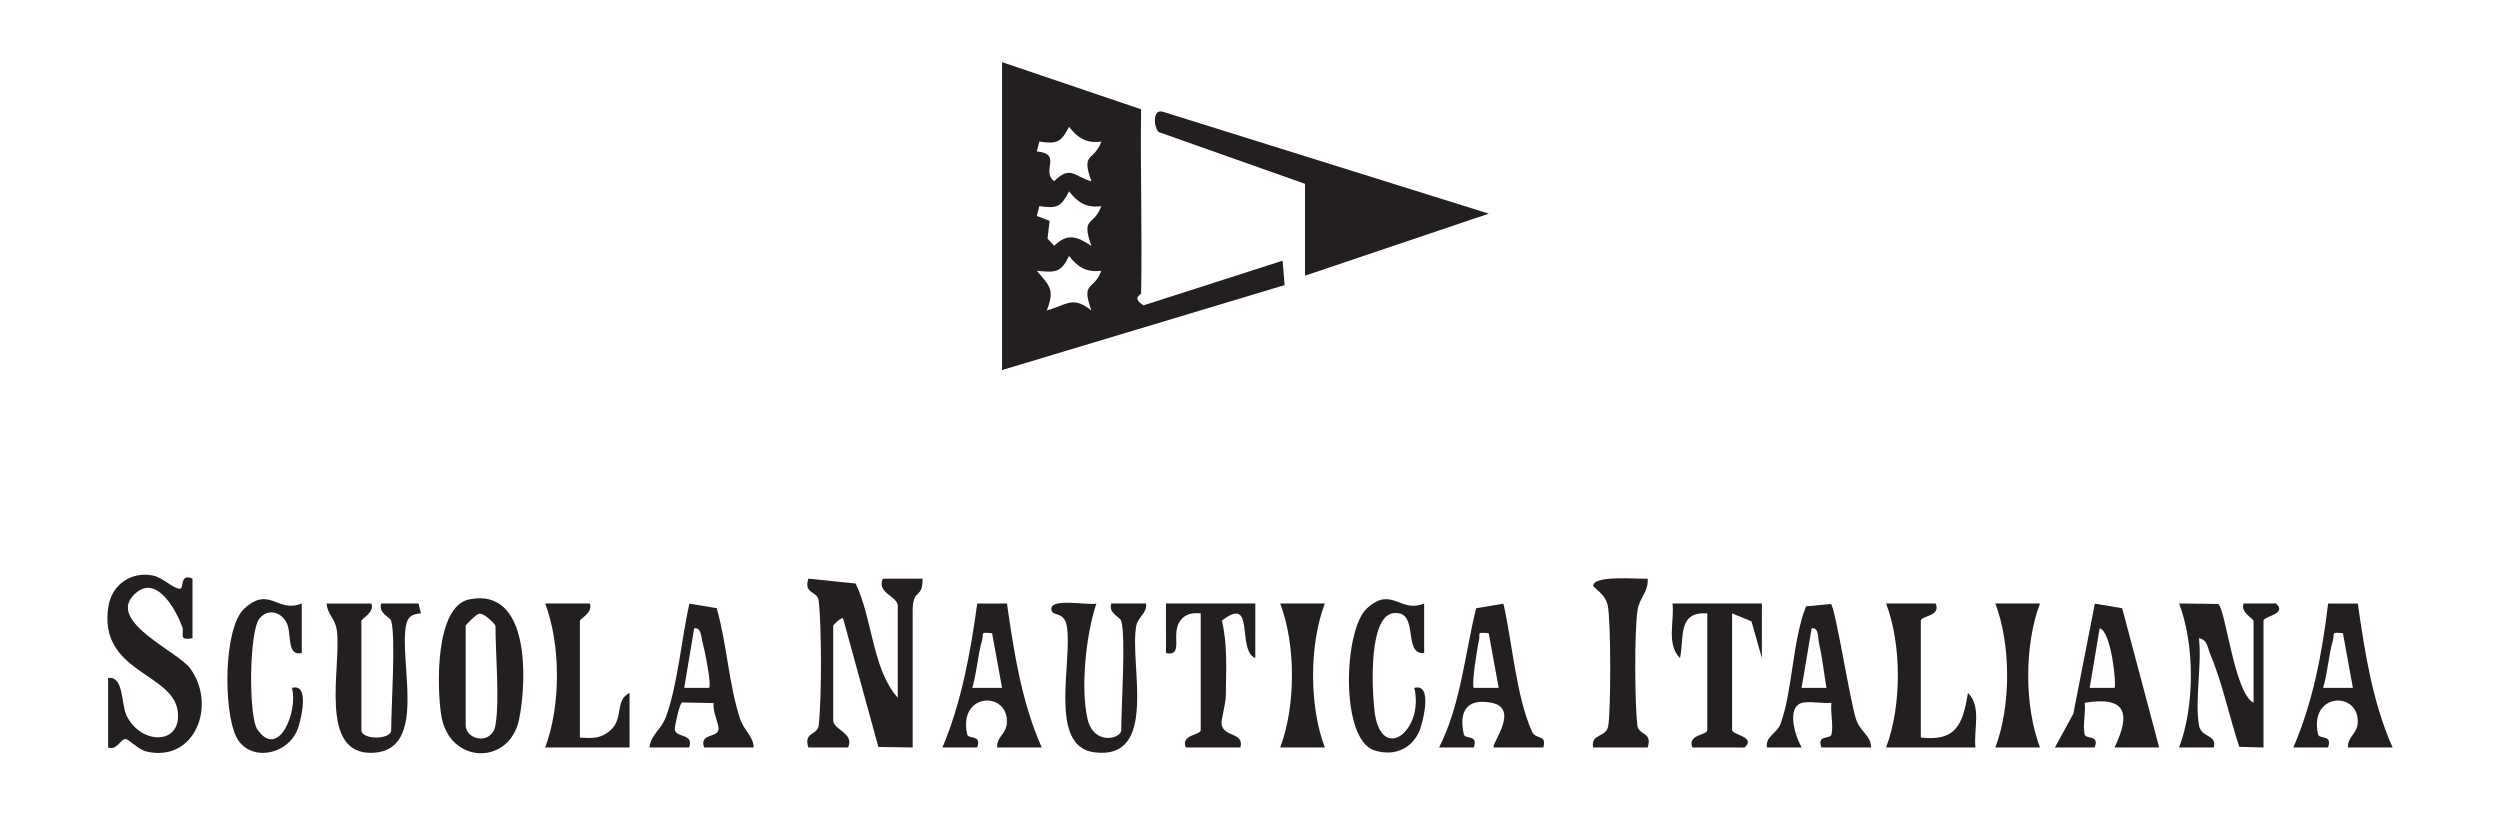
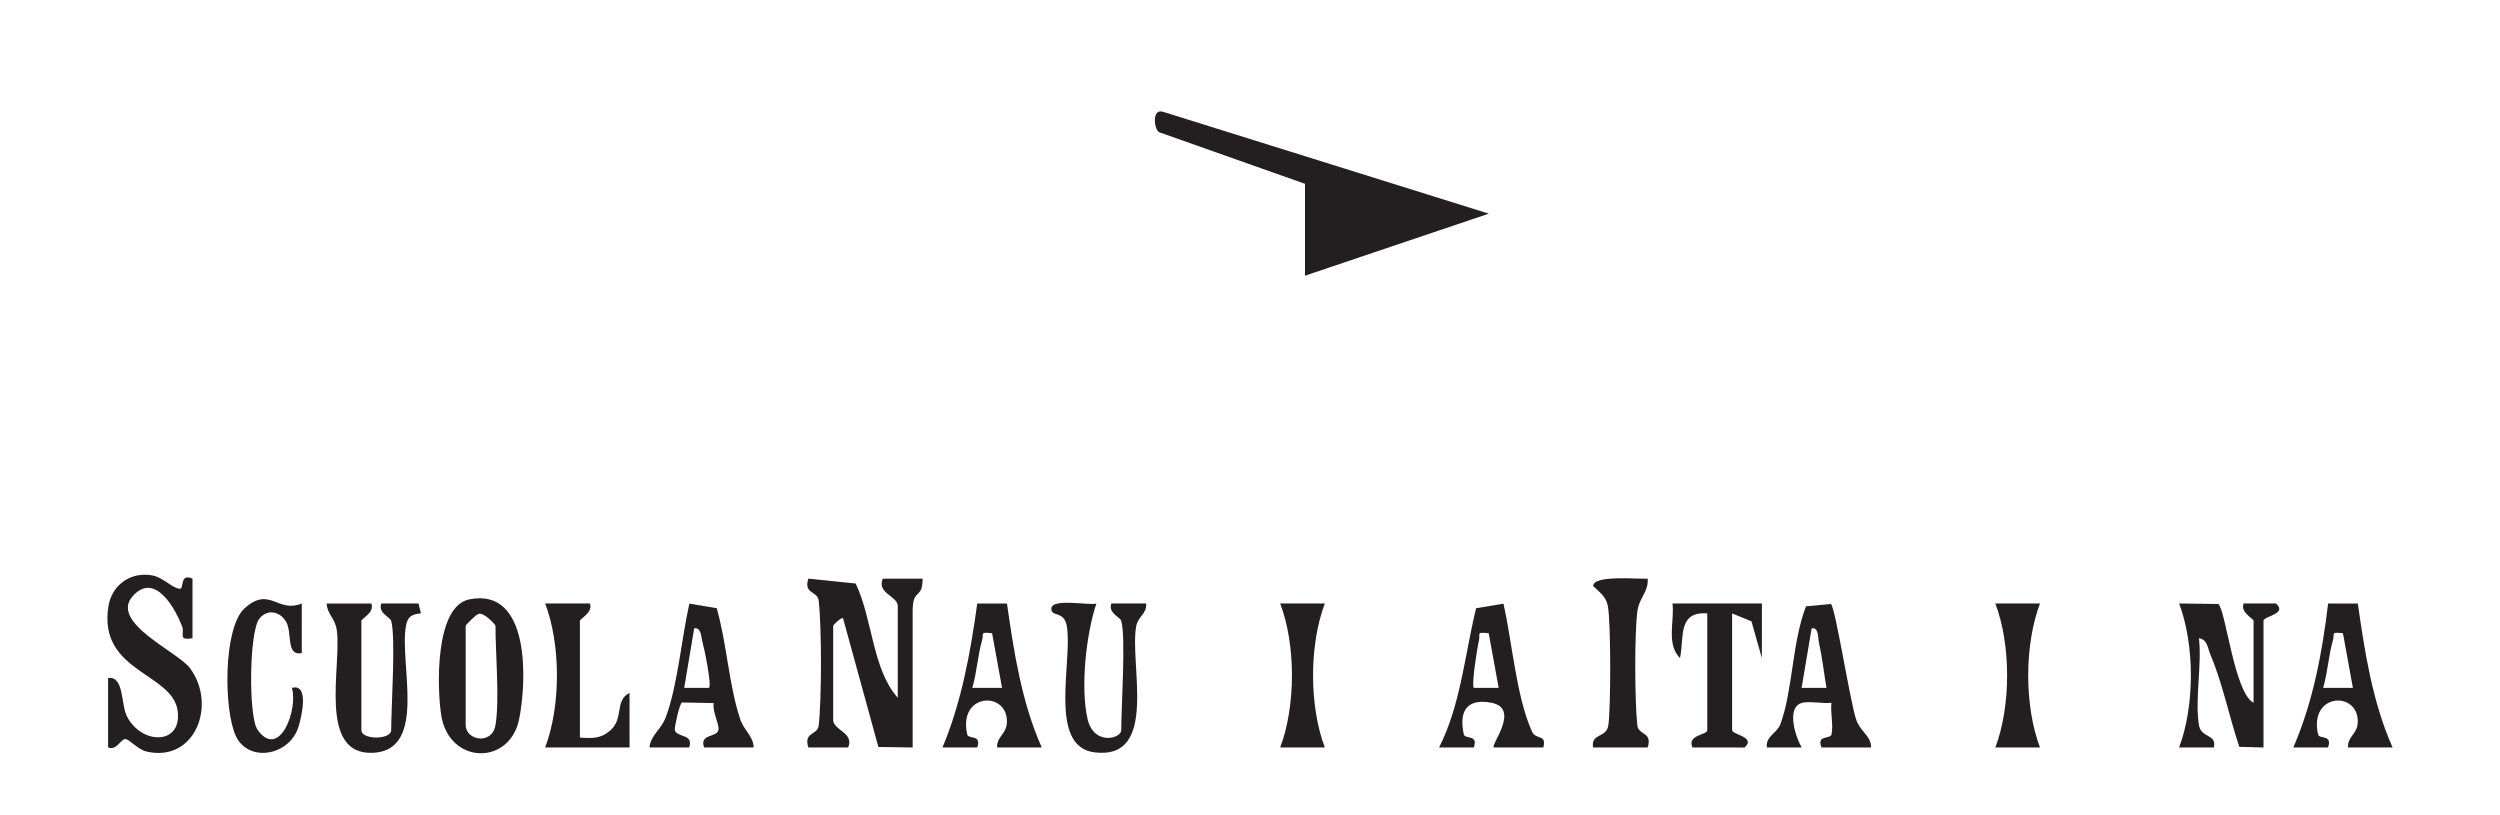
<svg xmlns="http://www.w3.org/2000/svg" id="layer1" width="221.113" height="72.118" viewBox="0 0 221.113 72.118" preserveAspectRatio="xMidYMid meet">
  <defs>
    <style>.cls-1{fill:#231f20;}</style>
  </defs>
-   <path class="cls-1" d="M100.925,25.92c-.004.177-.865.405.215,1.086l12.298-3.947.18,2.158-24.992,7.512V5.495l12.299,4.173c-.078,5.415.105,10.839,0,16.252ZM97.409,12.525c-1.317.167-2.086-.309-2.854-1.312-.703,1.348-1.02,1.555-2.633,1.307l-.219.873c2.28.215.357,1.717,1.532,2.634,1.47-1.459,1.796-.386,3.295.007-.938-2.623.202-1.685.879-3.51ZM97.409,18.235c-1.317.167-2.086-.309-2.854-1.312-.703,1.348-1.02,1.555-2.633,1.307l-.219.873,1.129.432-.185,1.565.588.637c1.219-1.158,2.013-.817,3.293.009-.935-2.626.2-1.684.881-3.512ZM97.409,23.946c-1.317.167-2.086-.309-2.854-1.312-.722,1.505-1.198,1.482-2.855,1.314,1.149,1.339,1.611,1.695.88,3.507,1.719-.441,2.261-1.353,3.947.003-.935-2.626.2-1.684.881-3.512Z" />
  <path class="cls-1" d="M115.421,16.257l-12.915-4.567c-.464-.329-.622-2.14.382-1.795l28.788,9.002-16.255,5.486v-8.126Z" />
  <path class="cls-1" d="M79.402,61.719v-8.126c0-.871-1.893-1.122-1.319-2.414h3.517c.005,1.897-.88.764-.88,2.853v12.079l-3.031-.045-3.123-11.375c-.134-.14-.874.568-.874.658v8.346c0,.871,1.893,1.122,1.319,2.414h-3.516c-.449-1.389.814-1.065.914-1.947.268-2.367.268-8.67,0-11.037-.1-.881-1.363-.557-.914-1.947l4.181.43c1.515,3.136,1.456,7.552,3.727,10.11Z" />
  <path class="cls-1" d="M9.561,59.962c1.433-.176,1.121,2.333,1.662,3.39,1.309,2.56,4.912,2.554,4.488-.496-.468-3.366-7.057-3.418-6.121-9.239.309-1.923,2.035-3.103,3.94-2.712.932.192,1.761,1.17,2.4,1.164.34-.003-.032-1.408,1.096-.89v5.266c-1.331.239-.675-.391-.917-1.033-.553-1.471-2.369-4.899-4.356-2.706-2.115,2.333,3.964,4.932,5.047,6.386,2.416,3.244.443,8.38-3.847,7.377-.756-.177-1.553-1.107-1.859-1.104-.438.005-.773,1.047-1.533.746v-6.149Z" />
  <path class="cls-1" d="M41.513,53.01c5.4-1.083,5.08,7.231,4.405,10.584-.838,4.16-6.225,4.029-6.899-.366-.37-2.415-.567-9.605,2.494-10.218ZM43.823,64.135c.374-2.215,0-6.305,0-8.785,0-.113-1.026-1.198-1.476-1.061-.234.041-1.159.983-1.159,1.061v8.785c0,1.356,2.334,1.782,2.635,0Z" />
  <path class="cls-1" d="M194.486,64.135c.194,1.164,1.603.772,1.315,1.974h-3.07c1.394-3.686,1.382-9.098,0-12.734l3.468.043c.668.58,1.419,7.885,3.118,8.74v-7.248c0-.193-1.205-.752-.876-1.535l2.852-.004c1.071.934-1.097,1.126-1.097,1.54v11.201l-2.138-.057c-.887-2.624-1.488-5.654-2.573-8.189-.233-.543-.234-1.299-.999-1.417.273,2.354-.374,5.444,0,7.687Z" />
  <path class="cls-1" d="M34.598,54.911c-.1-.345-1.186-.689-.876-1.535l3.291-.004.218.873c-.814.086-1.17.278-1.323,1.094-.617,3.276,1.924,10.959-2.855,11.24-5.0.295-2.826-7.656-3.261-10.813-.157-1.14-.839-1.395-.901-2.389h3.949c.329.783-.876,1.342-.876,1.535v9.664c0,.872,2.635.872,2.635,0,0-2.069.417-8.223,0-9.664Z" />
  <path class="cls-1" d="M99.168,54.911c-.1-.345-1.186-.689-.876-1.535h3.07c.12.871-.704,1.132-.865,1.986-.637,3.366,2.033,11.897-3.703,11.179-4.166-.522-1.879-8.171-2.448-11.203-.231-1.228-1.171-.844-1.33-1.31-.43-1.265,3.406-.422,3.954-.652-.907,2.707-1.423,7.442-.778,10.222.549,2.369,2.977,1.747,2.977.976,0-2.069.417-8.223,0-9.664Z" />
  <path class="cls-1" d="M161.937,53.42c.405.335,1.717,8.795,2.248,10.268.388,1.076,1.291,1.362,1.308,2.422h-4.388c-.464-1.145.783-.702.884-1.159.179-.812-.112-1.917-.006-2.794-.78.088-1.709-.13-2.442-.026-1.611.227-.805,2.903-.198,3.979h-3.07c-.138-1.004.883-1.216,1.204-2.086,1.074-2.912,1.046-7.346,2.257-10.394l2.203-.209ZM161.54,60.838c-.218-1.305-.365-2.665-.655-3.957-.109-.483-.004-1.421-.655-1.308l-.885,5.266,2.195-0Z" />
  <path class="cls-1" d="M66.662,66.109h-4.388c-.434-1.241,1.126-.845,1.269-1.556.096-.476-.567-1.657-.417-2.369l-2.798-.054c-.213.036-.689,2.201-.645,2.422.142.711,1.703.315,1.269,1.556h-3.51c.12-1.128,1.023-1.534,1.458-2.71,1.037-2.804,1.393-7.013,2.071-10.008l2.418.402c.888,3.084,1.08,6.799,2.069,9.79.342,1.033,1.162,1.508,1.204,2.526ZM62.712,60.84c.243-.244-.393-3.389-.577-4.04-.129-.453-.102-1.331-.738-1.228l-.881,5.266,2.196.002Z" />
  <path class="cls-1" d="M132.973,53.392c.782,3.422,1.114,8.151,2.52,11.302.348.78,1.328.203,1.009,1.415h-4.388c-.278-.245,2.391-3.47-.228-3.959-2.147-.401-2.871.754-2.417,2.8.102.461,1.304-.019.883,1.16h-3.07c1.921-3.802,2.262-8.187,3.273-12.316l2.418-.402ZM131.67,56.007c-1.177-.111-.707-.005-.868.66-.159.659-.673,3.949-.45,4.175l2.198-.006-.881-4.829Z" />
-   <path class="cls-1" d="M190.969,66.109h-3.949c1.452-3.024,1.048-4.55-2.64-3.953.106.877-.185,1.982-.006,2.794.101.457,1.348.014.884,1.159h-3.509s1.626-2.979,1.626-2.979l1.903-9.738,2.418.402,3.273,12.316ZM187.02,60.84c.194-.196-.285-5.038-1.315-5.27l-.881,5.268,2.196.002Z" />
  <path class="cls-1" d="M89.062,53.377c.616,4.309,1.299,8.744,3.076,12.733h-3.949c-.038-1.034.895-1.169.869-2.365-.057-2.65-4.323-2.434-3.514,1.205.102.461,1.304-.019.883,1.16h-3.07c1.681-3.997,2.483-8.415,3.076-12.733h2.629ZM87.746,56.008c-1.131-.122-.701-.004-.89.642-.381,1.302-.458,2.857-.864,4.188l2.634-.001-.88-4.828Z" />
  <path class="cls-1" d="M208.538,53.377c.616,4.309,1.299,8.744,3.076,12.733h-3.949c-.038-1.034.895-1.169.869-2.365-.057-2.65-4.323-2.434-3.514,1.205.102.461,1.304-.019.883,1.16h-3.07c1.734-3.995,2.564-8.406,3.076-12.732l2.628-.001ZM207.222,56.008c-1.131-.122-.701-.004-.89.642-.381,1.302-.458,2.857-.864,4.188l2.634-.001-.88-4.828Z" />
  <path class="cls-1" d="M145.726,51.179c.105,1.133-.74,1.692-.9,2.829-.276,1.958-.24,8.13-.011,10.154.1.881,1.363.557.914,1.947l-4.83-0c-.205-1.301,1.177-.791,1.351-1.961.226-1.522.23-9.113-.044-10.546-.165-.864-.727-1.212-1.3-1.766-.013-1.004,3.945-.601,4.821-.657Z" />
-   <path class="cls-1" d="M111.028,53.373l-.004,4.832c-1.693-.716.059-5.659-2.955-3.313.521,2.134.367,4.442.348,6.628-.007.833-.45,2.131-.368,2.567.211,1.128,2.009.676,1.66,2.022h-4.827c-.485-1.154,1.315-1.072,1.315-1.535v-10.322c-.705-.076-1.334.023-1.793.622-.914,1.192.37,3.199-1.279,2.889l-.002-4.39h7.907Z" />
  <path class="cls-1" d="M155.832,53.373l-.004,4.83-.919-3.248-1.712-.703v10.322c0,.413,2.168.605,1.097,1.54l-4.608-.004c-.485-1.154,1.315-1.072,1.315-1.535v-10.322c-2.684-.201-2.022,2.25-2.414,3.951-1.232-1.231-.476-3.281-.661-4.83h7.907Z" />
-   <path class="cls-1" d="M125.959,53.374l.001,4.389c-1.878.152-.486-3.446-2.415-3.542-2.596-.258-2.186,6.85-1.983,8.604.559,4.827,4.438,1.783,3.524-1.984,1.583-.428.828,2.659.585,3.442-.566,1.822-2.233,2.696-4.123,2.08-3.037-.99-2.717-10.674-.647-12.559,2.211-2.013,2.921.47,5.058-.43Z" />
-   <path class="cls-1" d="M166.813,66.112c1.398-3.685,1.384-9.101.002-12.736h4.388c.485,1.154-1.315,1.072-1.315,1.535v10.322c3.167.358,3.712-1.21,4.171-3.951,1.232,1.231.476,3.281.661,4.83h-7.907Z" />
  <path class="cls-1" d="M26.689,53.374l.001,4.389c-1.431.282-.815-1.812-1.39-2.779-.554-.93-1.641-1.128-2.343-.294-.931,1.106-.989,8.701-.183,9.846,1.906,2.708,3.616-1.739,3.042-3.697,1.583-.428.828,2.659.585,3.442-.793,2.555-4.397,3.204-5.529.841-1.097-2.289-1.139-9.6.759-11.319,2.223-2.013,2.912.469,5.058-.43Z" />
  <path class="cls-1" d="M48.215,66.112c1.398-3.684,1.384-9.101.002-12.736h3.949c.329.783-.876,1.342-.876,1.535v10.322c1.073.078,1.842.11,2.676-.619,1.25-1.093.355-2.629,1.712-3.334l.004,4.832h-7.467Z" />
  <path class="cls-1" d="M180.427,53.376c-1.394,3.686-1.382,9.099,0,12.734h-3.949c1.394-3.686,1.382-9.099,0-12.734h3.949Z" />
  <path class="cls-1" d="M117.175,53.376c-1.394,3.686-1.382,9.099,0,12.734h-3.949c1.394-3.686,1.382-9.099,0-12.734h3.949Z" />
</svg>